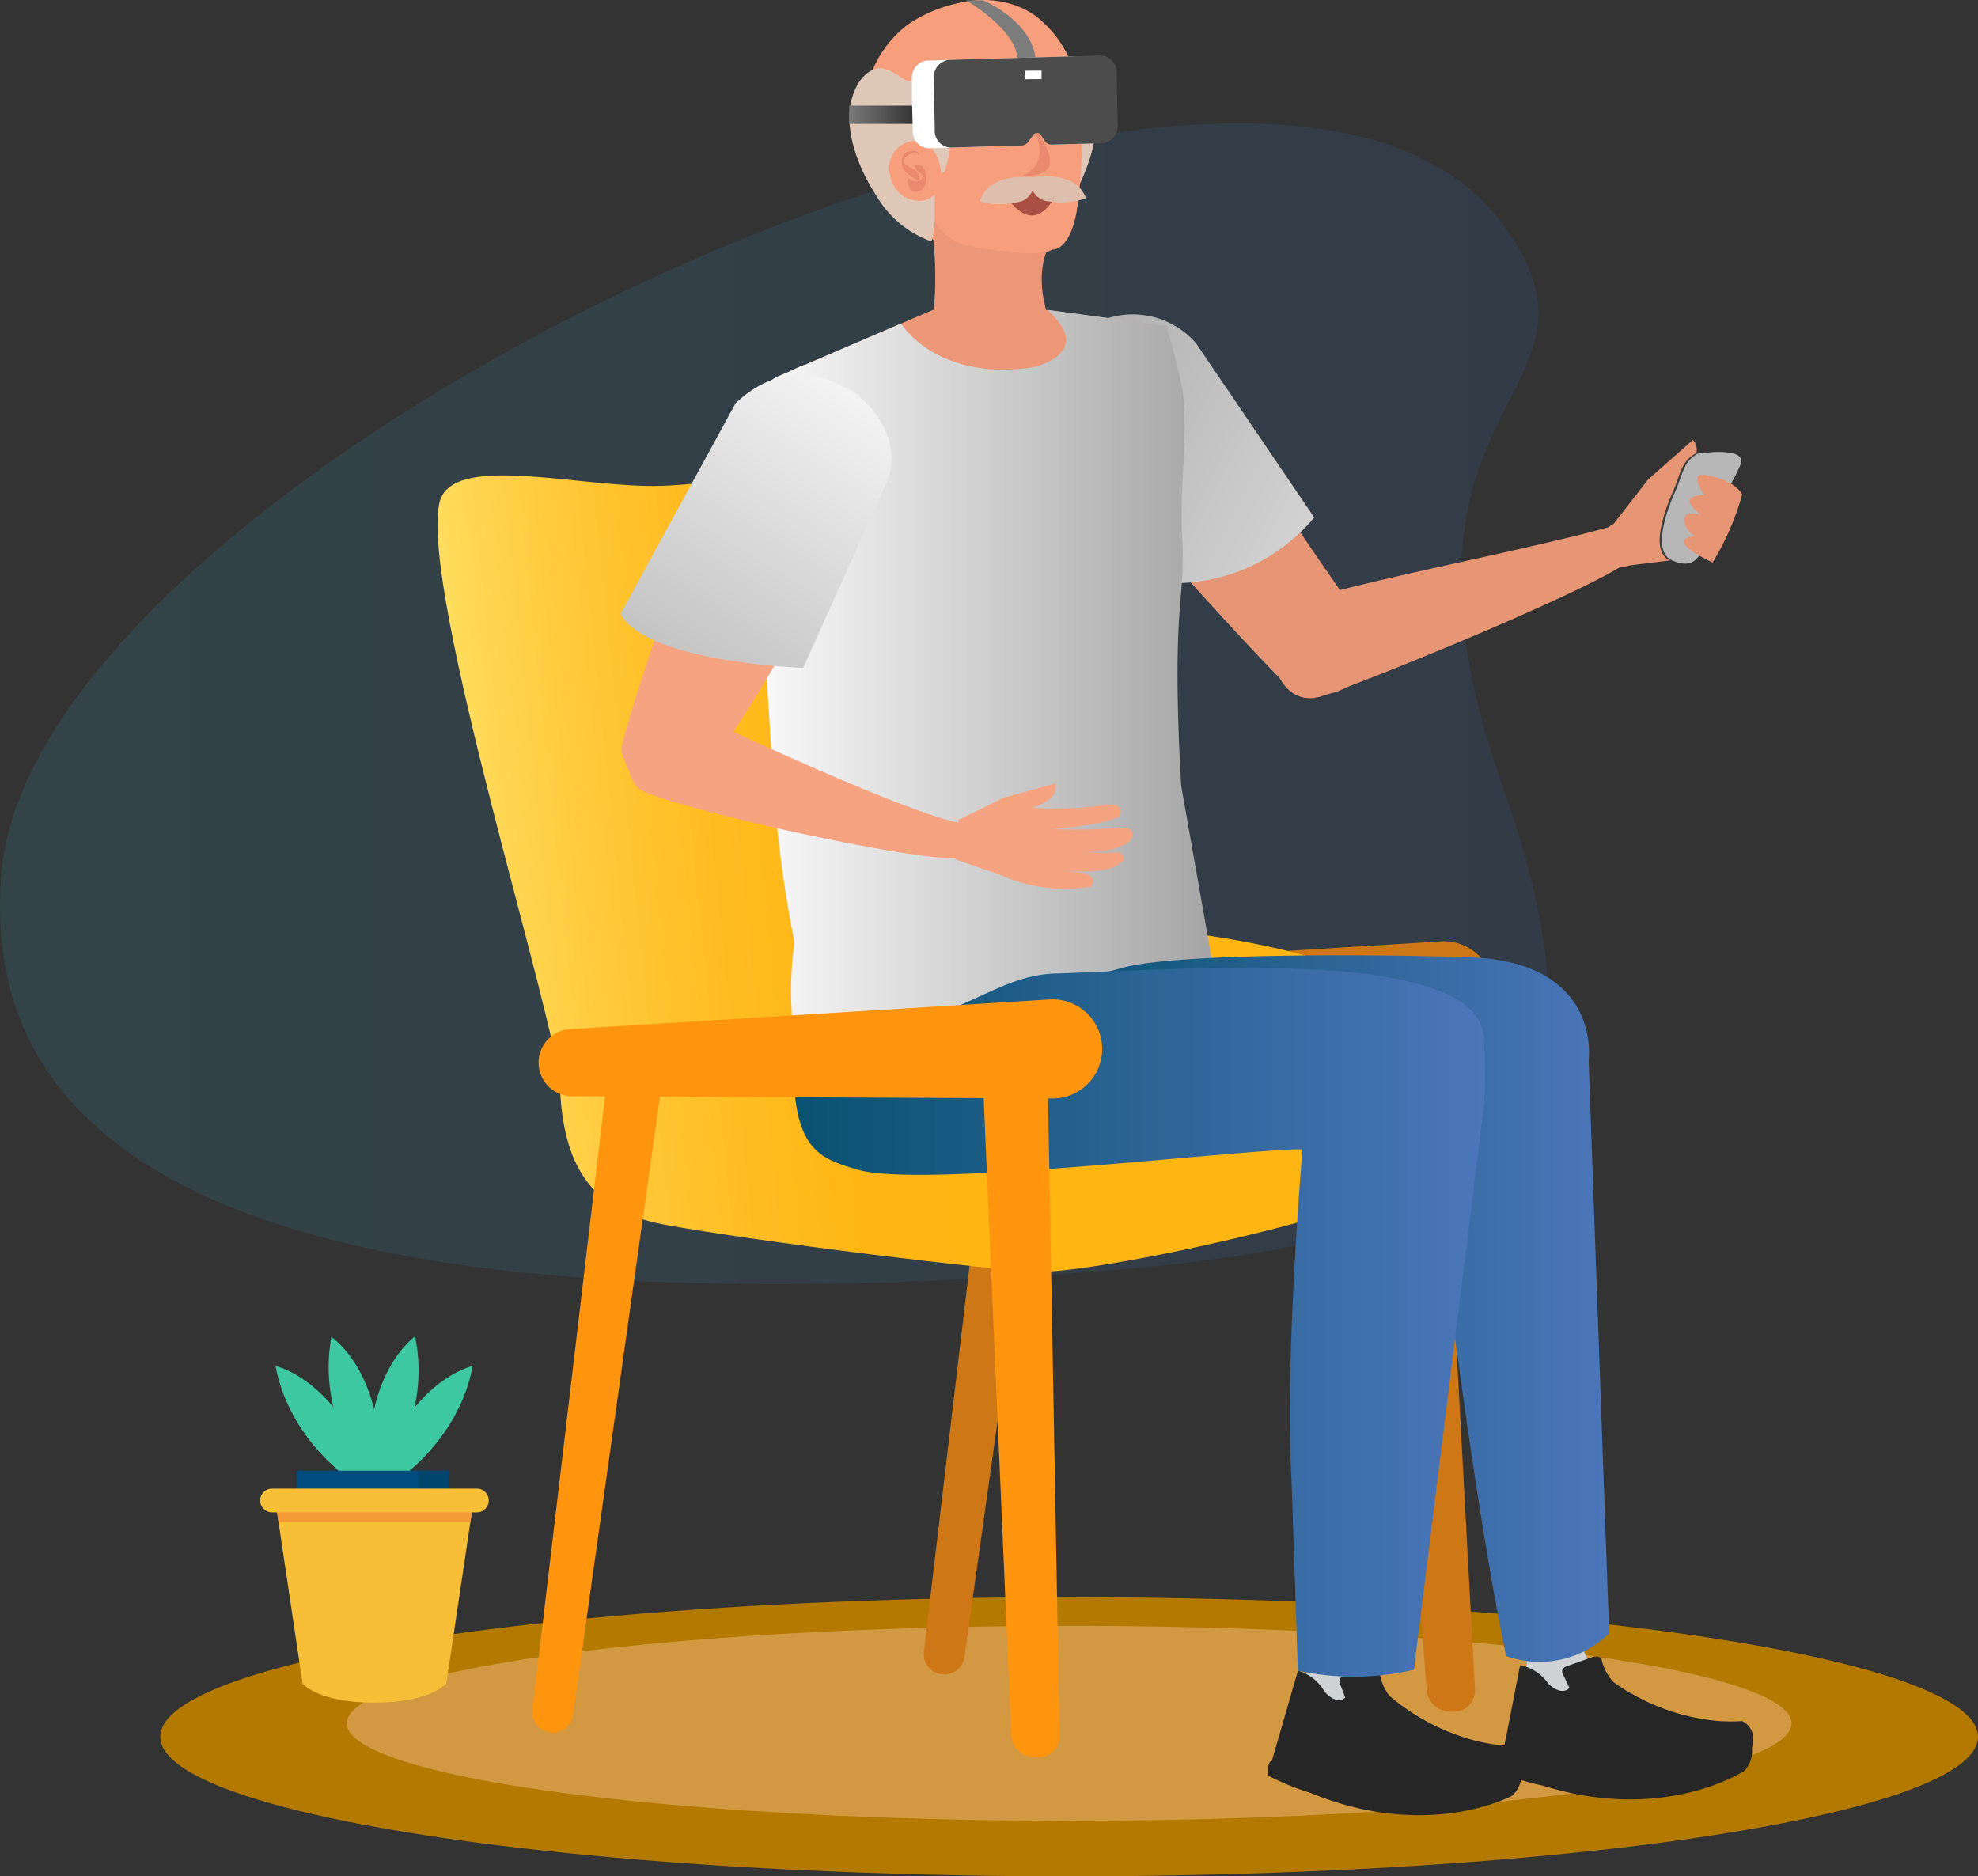
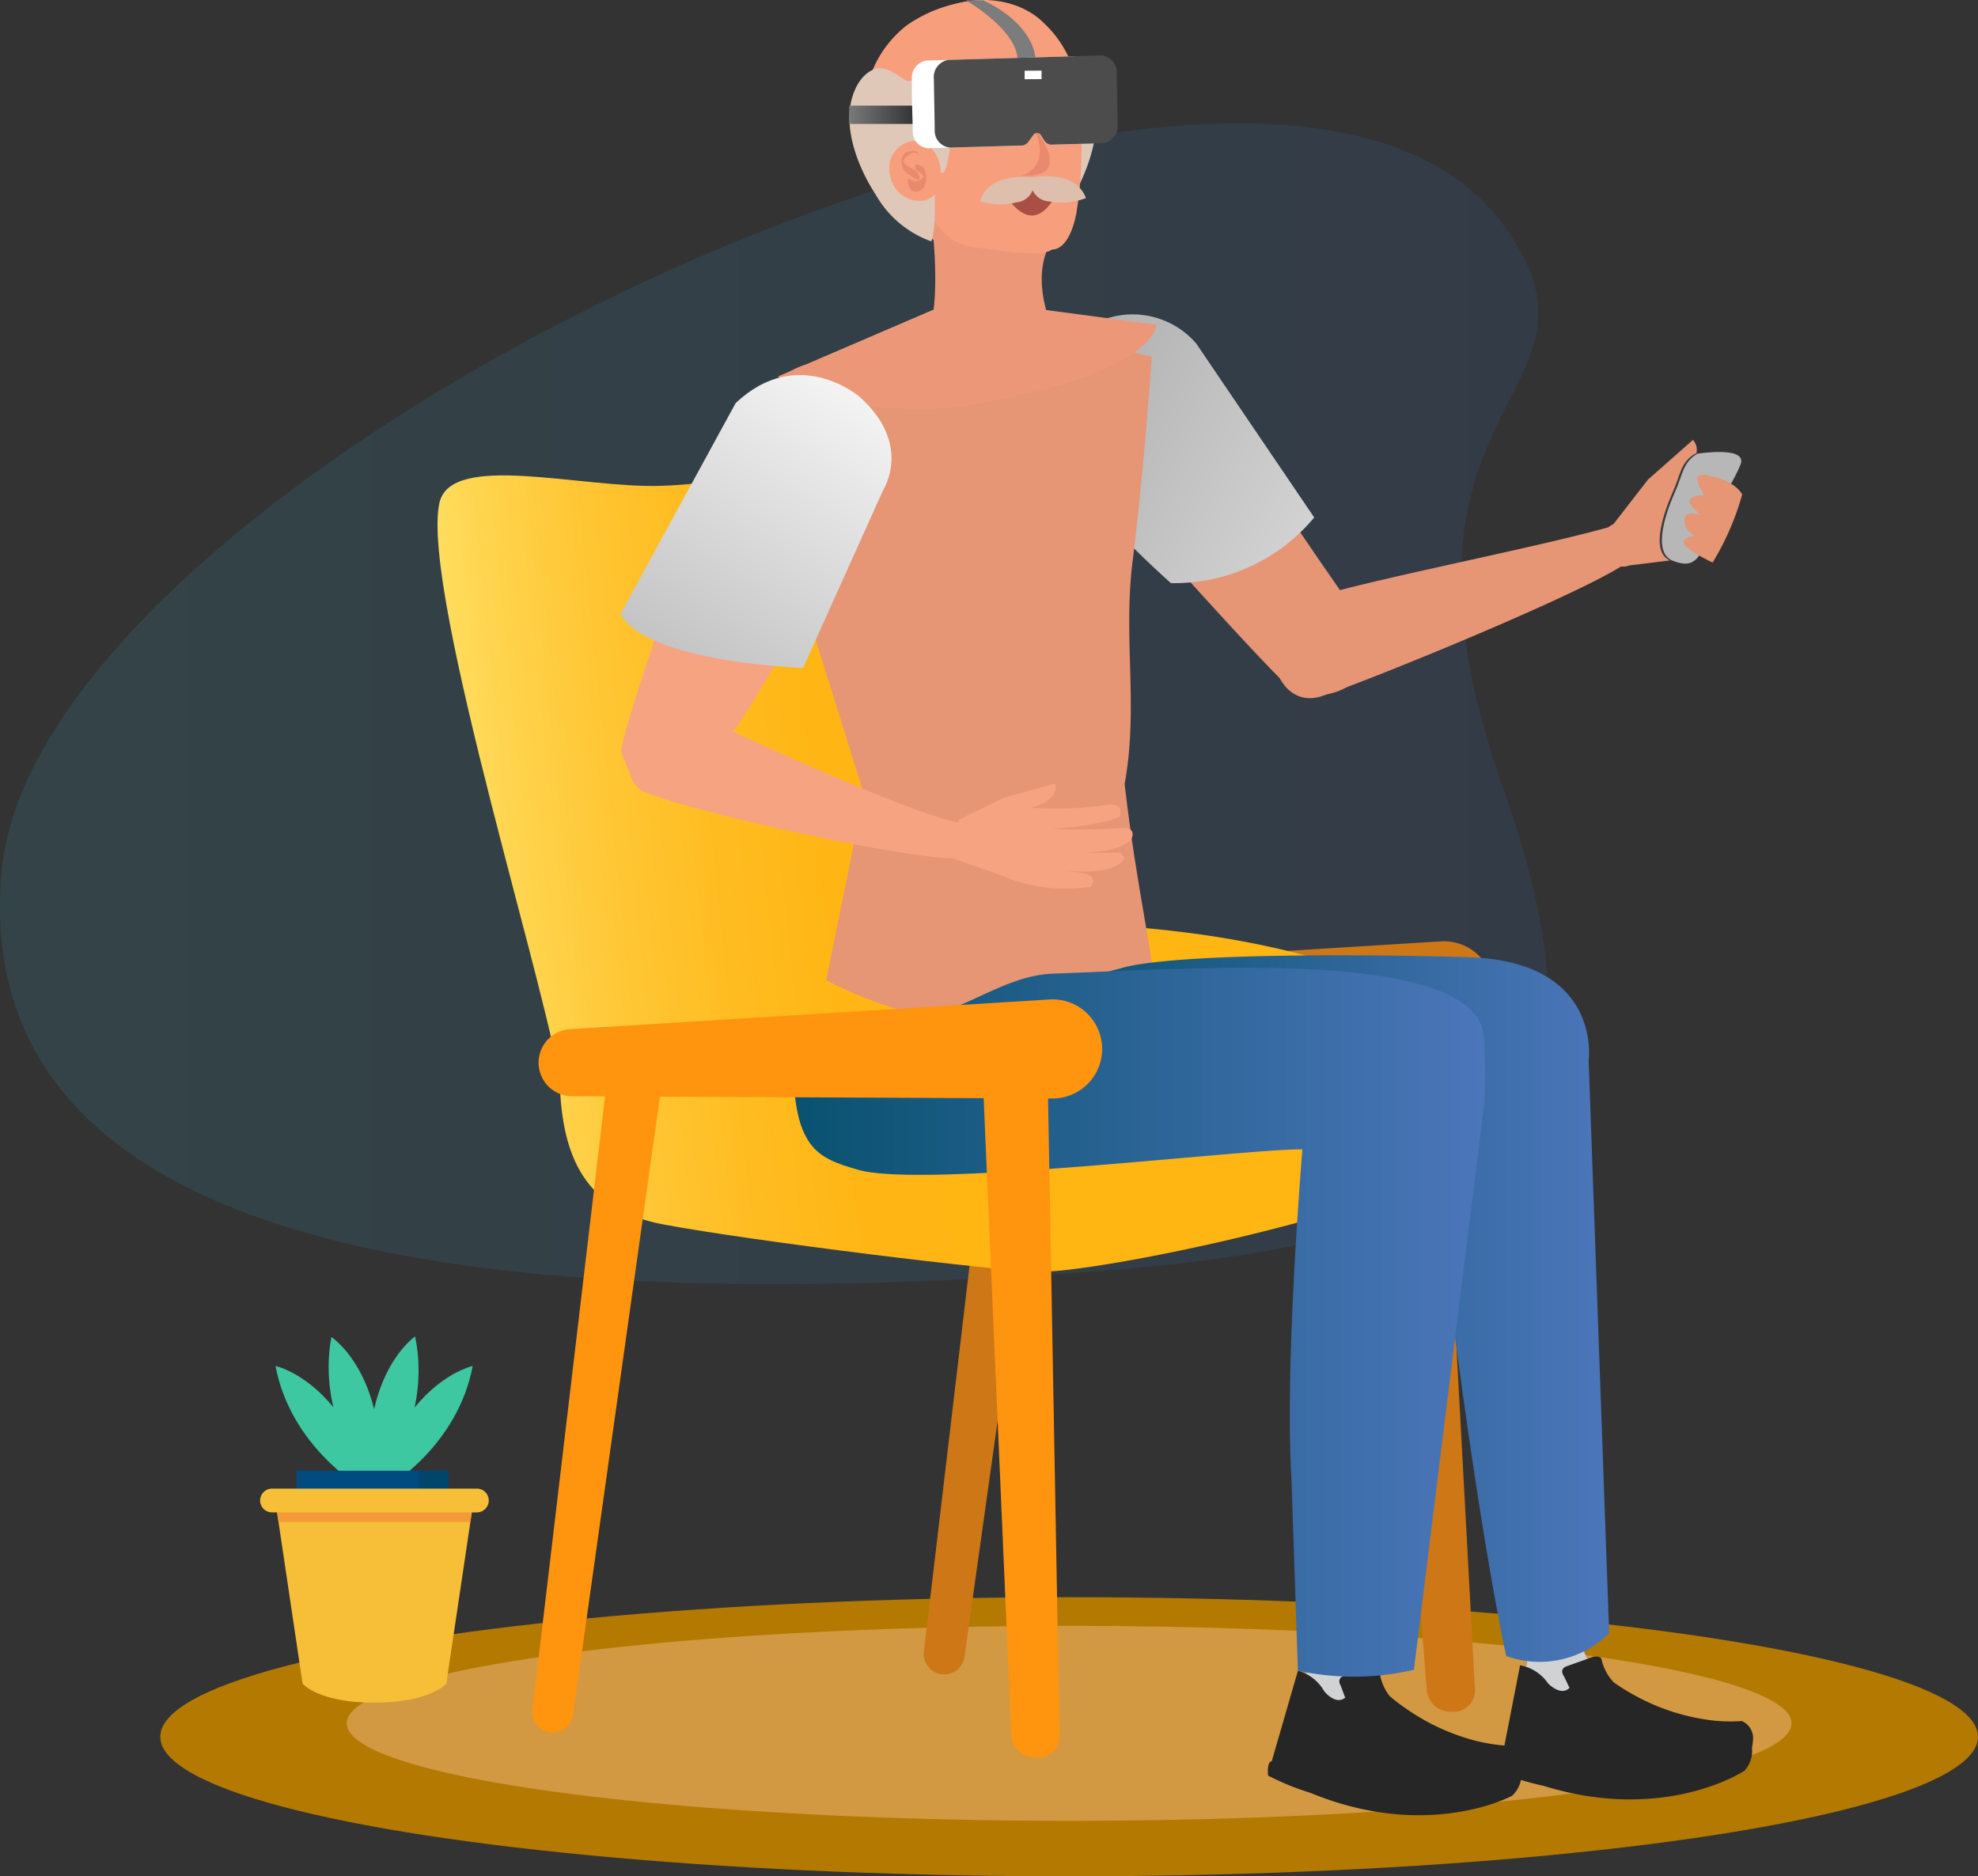
<svg xmlns="http://www.w3.org/2000/svg" xmlns:xlink="http://www.w3.org/1999/xlink" width="191.721" height="181.861" viewBox="0 0 191.721 181.861">
  <rect x="0" y="0" width="191.721" height="181.861" fill="#333333" stroke="none" />
  <defs>
    <linearGradient id="linear-gradient" y1="0.5" x2="1" y2="0.5" gradientUnits="objectBoundingBox">
      <stop offset="0.005" stop-color="#35d9fd" />
      <stop offset="1" stop-color="#347efa" />
    </linearGradient>
    <linearGradient id="linear-gradient-2" x1="-0.004" y1="0.532" x2="0.477" y2="0.494" gradientUnits="objectBoundingBox">
      <stop offset="0" stop-color="#ffe874" />
      <stop offset="0.016" stop-color="#ffe670" />
      <stop offset="0.203" stop-color="#ffd44e" />
      <stop offset="0.394" stop-color="#ffc634" />
      <stop offset="0.588" stop-color="#ffbc21" />
      <stop offset="0.788" stop-color="#ffb615" />
      <stop offset="1" stop-color="#ffb512" />
    </linearGradient>
    <linearGradient id="linear-gradient-3" x1="2.199" y1="1.363" x2="-0.284" y2="0.132" gradientUnits="objectBoundingBox">
      <stop offset="0" stop-color="#fff" />
      <stop offset="1" stop-color="#a3a3a3" />
    </linearGradient>
    <linearGradient id="linear-gradient-4" x1="0" y1="0.5" x2="1" y2="0.5" xlink:href="#linear-gradient-3" />
    <linearGradient id="linear-gradient-5" y1="0.5" x2="1" y2="0.5" gradientUnits="objectBoundingBox">
      <stop offset="0" stop-color="#08516f" />
      <stop offset="1" stop-color="#4c76ba" />
    </linearGradient>
    <linearGradient id="linear-gradient-7" x1="0.875" y1="-0.087" x2="-0.048" y2="1.621" xlink:href="#linear-gradient-3" />
    <linearGradient id="linear-gradient-8" y1="0.5" x2="1" y2="0.5" gradientUnits="objectBoundingBox">
      <stop offset="0" stop-color="#797979" />
      <stop offset="1" stop-color="#2d2d2d" />
    </linearGradient>
    <linearGradient id="linear-gradient-9" x1="1011.105" y1="463.163" x2="1012.345" y2="463.163" gradientUnits="objectBoundingBox">
      <stop offset="0" stop-color="#7c7c7c" />
      <stop offset="1" stop-color="#2f2f2f" />
    </linearGradient>
    <linearGradient id="linear-gradient-10" x1="-1.954" y1="0.588" x2="-0.947" y2="0.588" gradientUnits="objectBoundingBox">
      <stop offset="0" stop-color="#4c4c4c" />
      <stop offset="1" stop-color="#fff" />
    </linearGradient>
    <linearGradient id="linear-gradient-11" x1="-4.582" y1="8.715" x2="-3.566" y2="8.715" gradientUnits="objectBoundingBox">
      <stop offset="0" stop-color="#262626" />
      <stop offset="1" stop-color="#4c4c4c" />
    </linearGradient>
  </defs>
  <g id="Group_469" data-name="Group 469" transform="translate(-170.519 -2980.912)">
    <path id="Path_821" data-name="Path 821" d="M170.687,3065.268c3.69-39.859,121.726-94.939,145.442-62.69,12.5,16.994-13.535,16.212.053,54.6s-4.725,45.154-48.112,47.527S167,3105.127,170.687,3065.268Z" transform="translate(0 0.001)" opacity="0.1" fill="url(#linear-gradient)" />
    <g id="Group_468" data-name="Group 468" transform="translate(186.055 2980.912)">
      <ellipse id="Ellipse_33" data-name="Ellipse 33" cx="88.092" cy="13.528" rx="88.092" ry="13.528" transform="translate(0 154.805)" fill="#b37900" />
      <ellipse id="Ellipse_34" data-name="Ellipse 34" cx="70.022" cy="9.452" rx="70.022" ry="9.452" transform="translate(18.07 157.58)" fill="#d39842" />
      <g id="Group_438" data-name="Group 438" transform="translate(73.997 91.23)">
        <path id="Path_822" data-name="Path 822" d="M310.452,3081.748l-46.558-.221a3.254,3.254,0,0,1-3.238-3.223h0a3.254,3.254,0,0,1,3.051-3.277l46.47-2.879a4.806,4.806,0,0,1,5.077,5.284h0A4.8,4.8,0,0,1,310.452,3081.748Z" transform="translate(-260.048 -3072.138)" fill="#ce7717" />
        <path id="Path_823" data-name="Path 823" d="M273.015,3077.32l-9.022,64.218a1.986,1.986,0,0,1-2.249,1.639h0a1.985,1.985,0,0,1-1.675-2.241l7.341-62.035Z" transform="translate(-260.048 -3072.138)" fill="#ce7717" />
        <path id="Path_824" data-name="Path 824" d="M303.63,3078.11l5.183,66.749a2.326,2.326,0,0,0,2.437,1.949h0a2.067,2.067,0,0,0,2.236-1.985l-3.479-64.341Z" transform="translate(-260.046 -3072.138)" fill="#ce7717" />
      </g>
      <path id="Path_825" data-name="Path 825" d="M254.876,3026.664c-3.354-2-11.457,1.032-20.229,1.334-7.785.266-20.462-3.347-21.544,1.678-1.859,8.636,11.392,50.206,11.679,56.531s2.08,11.883,9.989,13.371c8.7,1.638,32.724,4.569,36.5,4.6,5.627.045,31.676-5.254,41.748-10.784,0,0,2.719-11.636-4.377-15.443-13.431-7.2-33.563-8.127-44.2-7.264C264.446,3070.685,267.917,3034.45,254.876,3026.664Z" transform="translate(-186.053 -2980.91)" fill="url(#linear-gradient-2)" />
      <path id="Path_826" data-name="Path 826" d="M277.979,3012.164a7.353,7.353,0,1,1-6.411,8.188A7.352,7.352,0,0,1,277.979,3012.164Z" transform="translate(-186.05 -2980.911)" fill="#e38a65" />
      <path id="Path_827" data-name="Path 827" d="M275.564,3023.483l.33,2.705s14.137,15.955,18.71,20.5c1.837,1.823,4.96,2.4,7.749-.136s1.059-4.847-.832-6.885c-.846-.912-16.611-24.389-16.611-24.389Z" transform="translate(-186.05 -2980.911)" fill="#e69575" />
      <path id="Path_828" data-name="Path 828" d="M297.592,3038.912c5.958-1.969,25.927-5.672,31.173-7.64a3.039,3.039,0,0,1,.029,3.626c-1.316,2.073-25.182,11.842-30.157,13.485S291.634,3040.88,297.592,3038.912Z" transform="translate(-186.049 -2980.91)" fill="#e69575" />
      <path id="Path_829" data-name="Path 829" d="M270.616,3021.5s.28-8.406,6.168-9.32a8.143,8.143,0,0,1,9.673,2.018l11.441,16.87a17.68,17.68,0,0,1-13.889,6.363S273.11,3027.827,270.616,3021.5Z" transform="translate(-186.051 -2980.911)" fill="url(#linear-gradient-3)" />
      <path id="Path_830" data-name="Path 830" d="M326.9,3031.706l3.346-4.31,4.361-3.852c1.283,1.474-1.173,3.5-1.173,3.5,4.07-1.58,3.047,1.1,3.047,1.1,2.767-1.123,1.191,1.9,1.191,1.9,2.179-.548-4.126,5.043-4.126,5.043l-5.081.626a1.979,1.979,0,0,1-2.534-1.2A2.044,2.044,0,0,1,326.9,3031.706Z" transform="translate(-186.048 -2980.911)" fill="#e69575" />
      <path id="Path_831" data-name="Path 831" d="M275.157,2998.762a10.108,10.108,0,0,1-4.78,5.152c-.832-2.114-.716-3.856-1.13-6.244-.178-1.024-.685.322-1.082-.522-.585-1.242-1.642-4.554-.866-5.991.1-2.462,1.536-3.327,3.251-2.923.449.1,1.815-1.946,3.266-1.568s2.368,1.967,2.736,3.288C277.331,2992.758,276.388,2996.235,275.157,2998.762Z" transform="translate(-186.051 -2980.912)" fill="#e0c8b9" />
      <path id="Path_832" data-name="Path 832" d="M261.12,3004.292c-.014.02-1.509-1.54-1.566-1.6-3.387-3.679-6.651-10.508-4.218-15.53a10.8,10.8,0,0,1,3.062-3.789,13.623,13.623,0,0,1,7.913-2.445S266.815,2996.271,261.12,3004.292Z" transform="translate(-186.051 -2980.912)" fill="#f79f7d" />
      <path id="Path_833" data-name="Path 833" d="M260.106,2996.829s2.861,16.317-.815,17.813l13.35-1.694s-2.438-4.826-.233-8.65Z" transform="translate(-186.051 -2980.912)" fill="#ec9878" />
      <path id="Path_834" data-name="Path 834" d="M264.955,3004.859c4.482.679,6.657.833,7.554.231,0,0,1.631.238,2.351-3.609a41.229,41.229,0,0,0,.038-12.526,10.694,10.694,0,0,0-3.247-5.848c-3.431-3.4-10.7-2.875-12.766,1.74a9.876,9.876,0,0,0-.158,5.854l1.744,10.258S261.482,3004.5,264.955,3004.859Z" transform="translate(-186.051 -2980.912)" fill="#f79f7d" />
      <path id="Path_835" data-name="Path 835" d="M255.408,2999.8a10.1,10.1,0,0,0,5.388,4.512c.561-2.2.226-3.915.338-6.335.048-1.038.721.234,1.008-.653.424-1.306,1.058-4.724.108-6.053-.4-2.43-1.941-3.107-3.591-2.493-.433.161-2.045-1.7-3.438-1.145s-2.1,2.247-2.3,3.605C252.5,2994.117,253.87,2997.449,255.408,2999.8Z" transform="translate(-186.051 -2980.912)" fill="#e0c8b9" />
      <path id="Path_836" data-name="Path 836" d="M254.268,3057.917c-1.035,4.927-3.671,18-3.671,18,16.049,8.325,31.7,2.876,31.756.672.066-2.637-1.578-8.92-2.832-19.681C279.521,3056.9,273.487,3048.846,254.268,3057.917Z" transform="translate(-186.051 -2980.909)" fill="#e69575" />
      <path id="Path_837" data-name="Path 837" d="M248.519,3016.271s22.13-2.752,31.741-1.2a11.459,11.459,0,0,1,1.888.449s-.078,1.18-.225,3.082c-.3,3.871-.876,10.73-1.626,16.7-.94,7.475.588,14.2-.776,21.6-1.128,6.124-25.253,1.012-25.253,1.012l-9.621-30.757S241.253,3018.81,248.519,3016.271Z" transform="translate(-186.052 -2980.911)" fill="#e69575" />
      <path id="Path_838" data-name="Path 838" d="M282.651,3012.385l-11.2-1.488-10.515.05-15.023,6.455s3.373,3.707,16.712,3.051C262.621,3020.453,281.09,3018.126,282.651,3012.385Z" transform="translate(-186.052 -2980.911)" fill="#ec9878" />
      <g id="Group_440" data-name="Group 440" transform="translate(81.743 17.92)">
        <g id="Group_439" data-name="Group 439">
          <path id="Path_839" data-name="Path 839" d="M272.884,2998.831l-4.8.32a.278.278,0,0,0-.24.443s1.248,2.31,2.8,2.2,2.467-2.572,2.467-2.572A.266.266,0,0,0,272.884,2998.831Z" transform="translate(-267.793 -2998.831)" fill="#aa4f43" />
        </g>
      </g>
      <g id="Group_449" data-name="Group 449" transform="translate(70.674 13.674)">
        <g id="Group_445" data-name="Group 445">
          <g id="Group_444" data-name="Group 444">
            <g id="Group_443" data-name="Group 443">
              <g id="Group_442" data-name="Group 442">
                <g id="Group_441" data-name="Group 441">
                  <path id="Path_840" data-name="Path 840" d="M261.127,2999.748a1.977,1.977,0,0,1-1.183.619,2.9,2.9,0,0,1-3.148-2.435,2.657,2.657,0,0,1,1.934-3.312,2.5,2.5,0,0,1,1.884.464,3.608,3.608,0,0,1,1.082,2.793A2.732,2.732,0,0,1,261.127,2999.748Z" transform="translate(-256.725 -2994.586)" fill="#f79f7d" />
                </g>
              </g>
            </g>
          </g>
        </g>
        <g id="Group_448" data-name="Group 448" transform="translate(1.195 0.95)">
          <g id="Group_446" data-name="Group 446">
            <path id="Path_841" data-name="Path 841" d="M259.576,2996c-.241-.823-1.782.3-1.437.718a2.608,2.608,0,0,0,.8.533,1.251,1.251,0,0,1,.692.816c.015.047.052.191.01.235-.191.191-1.063-.49-1.252-.631a1.427,1.427,0,0,1-.456-1.3.853.853,0,0,1,.811-.8c.383-.049.776-.1.841.38,0,.01,0,.092-.012.051Z" transform="translate(-257.92 -2995.536)" fill="#e98a6f" />
          </g>
          <g id="Group_447" data-name="Group 447" transform="translate(0.561 1.312)">
            <path id="Path_842" data-name="Path 842" d="M259.2,2996.967c.143-.211.338-.1.543,0a.813.813,0,0,1,.4.436,1.994,1.994,0,0,1,.054,1.436,1.072,1.072,0,0,1-.818.655c-.512.081-.749-.339-.849-.767-.027-.114-.089-.386.011-.479s.23.075.327.139a.722.722,0,0,0,.463.082.937.937,0,0,0,.694-.481.5.5,0,0,0,.053-.145c.052.282.048.346-.011.2a.708.708,0,0,0-.133-.18c-.155-.174-.379-.271-.546-.432-.08-.073-.255-.355-.183-.46Z" transform="translate(-258.48 -2996.848)" fill="#e98a6f" />
          </g>
        </g>
      </g>
      <g id="Group_451" data-name="Group 451" transform="translate(78.387 10.106)">
        <g id="Group_450" data-name="Group 450" transform="translate(1.98 0.82)">
          <path id="Path_843" data-name="Path 843" d="M267.8,2993.35c.04.562-.235,1.04-.617,1.067s-.724-.406-.764-.967.236-1.04.617-1.068S267.761,2992.787,267.8,2993.35Z" transform="translate(-266.417 -2991.838)" fill="#3b2314" />
          <path id="Path_844" data-name="Path 844" d="M274.089,2992.806c.041.563-.236,1.041-.617,1.067s-.723-.406-.764-.968.236-1.039.617-1.066S274.049,2992.244,274.089,2992.806Z" transform="translate(-266.417 -2991.838)" fill="#3b2314" />
        </g>
        <path id="Path_845" data-name="Path 845" d="M265.687,2991.627c.373-.066.8-.142,1.191-.18a3.668,3.668,0,0,1,1.13.006c.242.055.578.709.143.772-.454.066-.637.042-1.1.083-.9.078-.928.052-1.419.1a4.814,4.814,0,0,1-1.138.141c-.167-.021.112-.313.167-.392A1.441,1.441,0,0,1,265.687,2991.627Z" transform="translate(-264.437 -2991.018)" fill="#cfbaac" />
        <path id="Path_846" data-name="Path 846" d="M274.913,2991.387c-.009-.007.005.006,0,0a1.446,1.446,0,0,0-1.1-.362c-.379-.007-.812-.016-1.205.009a3.694,3.694,0,0,0-1.115.181c-.23.092-.46.792-.02.785.458,0,.634-.058,1.1-.09.9-.064.923-.094,1.416-.122.183-.011.958,0,.958,0A.67.67,0,0,0,274.913,2991.387Z" transform="translate(-264.437 -2991.017)" fill="#cfbaac" />
      </g>
      <path id="Path_847" data-name="Path 847" d="M270.635,2993.175s4.384,5.074-1.115,4.769C269.52,2997.944,272.587,2997.169,270.635,2993.175Z" transform="translate(-186.051 -2980.912)" fill="#e98a6f" />
      <path id="Path_848" data-name="Path 848" d="M270.65,2998.114s-4.267-.626-5.153,2.3a6.623,6.623,0,0,0,3.548.111A1.865,1.865,0,0,0,270.65,2998.114Z" transform="translate(-186.051 -2980.911)" fill="#debfad" />
      <path id="Path_849" data-name="Path 849" d="M270.491,2998.119s4.222-.877,5.28,1.994a6.608,6.608,0,0,1-3.536.321A1.864,1.864,0,0,1,270.491,2998.119Z" transform="translate(-186.051 -2980.911)" fill="#debfad" />
      <g id="Group_452" data-name="Group 452" transform="translate(79.045 6.083)">
-         <path id="Path_850" data-name="Path 850" d="M265.1,2987.532s.116-.028.32-.064.5-.092.847-.141c.7-.1,1.638-.2,2.577-.262s1.882-.08,2.591-.066c.354,0,.65.025.857.031s.326.023.326.023-.116.027-.321.065-.5.092-.845.14c-.7.1-1.639.2-2.579.261s-1.882.08-2.59.067c-.354,0-.65-.026-.857-.031S265.1,2987.532,265.1,2987.532Z" transform="translate(-265.096 -2986.995)" fill="#e0856e" />
        <path id="Path_851" data-name="Path 851" d="M266.6,2988.639a5.86,5.86,0,0,1,.712-.156,12.755,12.755,0,0,1,1.572-.154,12.6,12.6,0,0,1,1.578.039,5.845,5.845,0,0,1,.721.106,6.03,6.03,0,0,1-.711.156,12.783,12.783,0,0,1-3.151.113A5.892,5.892,0,0,1,266.6,2988.639Z" transform="translate(-265.096 -2986.995)" fill="#e0856e" />
      </g>
-       <path id="Path_852" data-name="Path 852" d="M285,3057.051c-.973-17.538.412-17.724.114-23.658-.3-6.01.542-9.317.091-14.246a50.488,50.488,0,0,0-1.691-6.659l-11.492-1.552c4.83,4.339-1.488,5.591-1.488,5.591-9.364,1.321-12.673-4.261-12.673-4.261l-9.314,4-.029,0a8.787,8.787,0,0,0-1.247.544l-1.363.587s-4.813,1.867-2.277,10.818l1.766,27.213a119.616,119.616,0,0,0,2.126,16.831,32.861,32.861,0,0,0,1.743,16.2s30.094-1.171,39.728-8.781Z" transform="translate(-186.052 -2980.911)" fill="url(#linear-gradient-4)" />
      <g id="Group_453" data-name="Group 453" transform="translate(123.912 107.648)">
        <path id="Path_853" data-name="Path 853" d="M323.8,3140.331s1.788,4.72,3.467,5.868,7.751,2.436,7.751,2.436l3.294.107s2.434,1.366-3.564,3.753-17.429-1.54-17.429-1.54l1.346-10.207Z" transform="translate(-309.961 -3088.554)" fill="#543f3b" />
        <path id="Path_854" data-name="Path 854" d="M323.8,3140.331s1.788,4.72,3.467,5.868,7.751,2.436,7.751,2.436l3.294.107s2.434,1.366-3.564,3.753-17.429-1.54-17.429-1.54l1.346-10.207Z" transform="translate(-309.961 -3088.554)" fill="#d0d2d3" />
        <path id="Path_855" data-name="Path 855" d="M309.961,3088.556l14.381.122s-.162,49.169-.538,51.656c0,0-5.087,1.823-5.134.418-.112-3.385-3.612-22.838-4.926-28C310.988,3101.938,310.051,3098.909,309.961,3088.556Z" transform="translate(-309.961 -3088.556)" fill="#f6a382" />
        <path id="Path_856" data-name="Path 856" d="M340.378,3150.008c0-.035.01-.069.014-.1.008-.074.014-.147.018-.217a1.833,1.833,0,0,0-1.048-1.974l-.038,0h0a16.119,16.119,0,0,1-2.526-.028v0a20.575,20.575,0,0,1-7.966-2.531h0c-.671-.371-1.193-.7-1.52-.926h0c-.267-.182-.41-.291-.41-.291a4.751,4.751,0,0,1-1.138-2.127s.025-.472-.835-.322l-2.619.933s-.709.242-.191.982l.521,1.094c-.862.862-2.084-.443-2.084-.443a4.184,4.184,0,0,0-2.707-1.747l-.454,2.325h0l-1.292,6.627c-.508.14-.231,1.423-.231,1.423a24.819,24.819,0,0,0,4.224,1.3c11.819,3.669,19.5-1.453,19.5-1.453a2.829,2.829,0,0,0,.727-2.209C340.346,3150.215,340.363,3150.109,340.378,3150.008Z" transform="translate(-309.961 -3088.554)" fill="#262626" />
      </g>
      <path id="Path_857" data-name="Path 857" d="M312.959,3073.69c-6.98-.241-28.74-.548-33.95,1.109-9.29,2.394,3.747,1.087,4.274,2.879,0,0,25.864,8.728,26.016,11.631.191,3.659.609,9.212,1.526,15.632,0,0,2.853,23.155,5.681,36.473a9.582,9.582,0,0,0,9.979-2.2l-1.989-55.542S325.837,3074.134,312.959,3073.69Z" transform="translate(-186.05 -2980.908)" fill="url(#linear-gradient-5)" />
      <path id="Path_858" data-name="Path 858" d="M298.894,3084.718l13.34,4.619s-8.887,49.734-9.515,52.168c0,0-5.109,1.227-5.012-.176.231-3.379-.415-25.651-.563-30.973C296.809,3098.342,296.809,3098.342,298.894,3084.718Z" transform="translate(-186.049 -2980.907)" fill="#f6a382" />
      <path id="Path_859" data-name="Path 859" d="M302.883,3141.353s1.053,4.937,2.539,6.326,7.292,3.583,7.292,3.583l3.24.6s2.2,1.718-4.092,3.169-16.993-4.162-16.993-4.162l2.875-9.884Z" transform="translate(-186.049 -2980.905)" fill="#d0d2d3" />
      <path id="Path_860" data-name="Path 860" d="M318.092,3152.408c.017-.08.03-.158.04-.233q.012-.078.018-.153v0h0a1.8,1.8,0,0,0-.887-1.892h-.038a15.824,15.824,0,0,1-2.513-.254l0,0c-.114-.021-.227-.044-.34-.067-.163-.032-.324-.067-.484-.1l-.023,0a20.988,20.988,0,0,1-6.861-3.055h0c-.555-.376-1-.711-1.308-.956-.088-.071-.166-.135-.232-.19l-.01-.008-.081-.068-.021-.018-.057-.049-.023-.02-.037-.032-.02-.018-.015-.013-.012-.011a4.756,4.756,0,0,1-.943-2.219s.067-.467-.8-.4l-2.692.7s-.728.179-.278.962l.422,1.136a1,1,0,0,1-.121.083l0,0c-.907.579-1.917-.714-1.917-.714a4.184,4.184,0,0,0-2.542-1.979l-.659,2.275h0l-.311,1.075-.141.487h0l-.175.607h0l-1.249,4.317c-.518.093-.356,1.4-.356,1.4a24.962,24.962,0,0,0,4.092,1.672c11.443,4.705,19.551.286,19.551.286a2.826,2.826,0,0,0,.92-2.135c.036-.112.064-.218.087-.321C318.079,3152.464,318.086,3152.436,318.092,3152.408Z" transform="translate(-186.049 -2980.905)" fill="#262626" />
      <path id="Path_861" data-name="Path 861" d="M314.333,3081.288c-.963-8.665-29.182-6.423-41.638-6.017-7.124.232-10.993,7.293-25.194,4.632-.666,12.2,1.775,13.091,6.18,14.382,6.24,1.828,37.3-2.02,43.07-1.98-.7,8.907-1.586,23.033-1.054,32.062l.618,18.468a25.659,25.659,0,0,0,11.246-.086l6.818-54.925A63.938,63.938,0,0,0,314.333,3081.288Z" transform="translate(-186.052 -2980.908)" fill="url(#linear-gradient-5)" />
      <g id="Group_454" data-name="Group 454" transform="translate(36.06 96.862)">
        <path id="Path_862" data-name="Path 862" d="M272.517,3087.378l-46.559-.222a3.252,3.252,0,0,1-3.238-3.221h0a3.253,3.253,0,0,1,3.052-3.278l46.471-2.879a4.805,4.805,0,0,1,5.076,5.285h0A4.806,4.806,0,0,1,272.517,3087.378Z" transform="translate(-222.113 -3077.769)" fill="#ff940f" />
        <path id="Path_863" data-name="Path 863" d="M235.079,3082.951l-9.021,64.217a1.984,1.984,0,0,1-2.249,1.638h0a1.983,1.983,0,0,1-1.675-2.241l7.341-62.035Z" transform="translate(-222.113 -3077.769)" fill="#ff940f" />
        <path id="Path_864" data-name="Path 864" d="M265.7,3083.74l2.843,65.544a2.327,2.327,0,0,0,2.439,1.949h0a2.067,2.067,0,0,0,2.235-1.985l-1.141-63.135Z" transform="translate(-222.111 -3077.769)" fill="#ff940f" />
      </g>
      <path id="Path_865" data-name="Path 865" d="M232.9,3047.751s25.471,12.292,31.071,12.988c0,0,2.391,1.975.247,3.209s-30.03-5.021-31.791-6.615C229.813,3054.966,232.9,3047.751,232.9,3047.751Z" transform="translate(-186.052 -2980.909)" fill="#f6a382" />
      <path id="Path_866" data-name="Path 866" d="M263.421,3060.373l4.375-2.145,5.008-1.378c.451,1.685-2.312,2.344-2.312,2.344a33.749,33.749,0,0,0,7.636-.329c1.425.018.916,1.2.916,1.2-1.85.877-6.538,1.206-6.538,1.206a65.783,65.783,0,0,0,7.116-.139c1.166.226.468,1.235.468,1.235-2.148,1.834-7.376.9-7.376.9a37.891,37.891,0,0,0,6.34.256c.675.528.285.811.285.811-1.48,1.716-6.507.8-6.507.8l1.892.294c2.626.173,1.5,1.45,1.5,1.45l-1.388.125a15.339,15.339,0,0,1-7.4-1.309l-4.32-1.491Z" transform="translate(-186.051 -2980.909)" fill="#f6a382" />
      <path id="Path_867" data-name="Path 867" d="M252.846,3026.671l1.391,1.745s-11.888,26.135-17.769,28.893c-4.365,2.045-5.189-2.343-5.715-3.481s10.785-32.55,10.785-32.55Z" transform="translate(-186.052 -2980.91)" fill="#f6a382" />
      <path id="Path_868" data-name="Path 868" d="M230.662,3040.408c2.561,4.756,17.7,5.235,17.7,5.235l7.8-17.334s2.807-4.365-2.345-8.95c0,0-5.946-5.113-12,.628Z" transform="translate(-186.052 -2980.911)" fill="url(#linear-gradient-7)" />
      <path id="Path_869" data-name="Path 869" d="M334.81,3024.886s4.955-.8,4.174,1.078-1.554,2.567-2.694,5.833-1.707,4.308-3.861,3.455-.447-5.161.262-6.759S333.41,3025.711,334.81,3024.886Z" transform="translate(-186.048 -2980.91)" fill="#3d3d3d" />
      <path id="Path_870" data-name="Path 870" d="M335.032,3024.886s4.955-.8,4.174,1.078-1.554,2.567-2.7,5.833-1.706,4.308-3.86,3.455-.448-5.161.262-6.759S333.632,3025.711,335.032,3024.886Z" transform="translate(-186.048 -2980.91)" fill="#b7b7b7" />
      <path id="Path_871" data-name="Path 871" d="M336.506,3035.437a26.109,26.109,0,0,0,2.873-6.609c-.862-1.437-3.086-1.77-3.086-1.77-2.4-.77-.589,1.84-.589,1.84-3,.054-.289,1.936-.289,1.936-2.4-.771-1.783,1.441-.634,2.017C332.042,3033.246,335.356,3034.863,336.506,3035.437Z" transform="translate(-186.048 -2980.91)" fill="#e69575" />
      <rect id="Rectangle_116" data-name="Rectangle 116" width="6.879" height="1.775" transform="translate(66.775 10.237)" fill="url(#linear-gradient-8)" />
      <path id="Path_872" data-name="Path 872" d="M269.135,2986.711c0-2.884-4.993-5.77-4.993-5.77h1.664s4.771,2,5.1,5.77C271.28,2990.911,269.135,2989.6,269.135,2986.711Z" transform="translate(-186.051 -2980.912)" fill="url(#linear-gradient-9)" />
      <g id="Group_455" data-name="Group 455" transform="translate(72.848 5.441)">
        <path id="Path_873" data-name="Path 873" d="M275.173,2994.856l-2.759.08-1.553-1.5-1.364,1.588-9.022.261a1.634,1.634,0,0,1-1.488-1.756l-.083-3.059,0-1.848a1.676,1.676,0,0,1,1.424-1.839l14.7-.425a1.632,1.632,0,0,1,1.488,1.755l.087,4.907A1.677,1.677,0,0,1,275.173,2994.856Z" transform="translate(-258.899 -2986.354)" fill="url(#linear-gradient-10)" />
      </g>
      <g id="Group_456" data-name="Group 456" transform="translate(74.98 5.377)">
        <path id="Path_874" data-name="Path 874" d="M277.408,2994.792l-4.939.143a.862.862,0,0,1-.739-.425l-.308-.478a.443.443,0,0,0-.763-.026l-.464.637a.854.854,0,0,1-.663.376l-6.916.2a1.635,1.635,0,0,1-1.5-1.755l-.087-4.908a1.68,1.68,0,0,1,1.433-1.839l14.794-.427a1.635,1.635,0,0,1,1.5,1.755l.087,4.907A1.68,1.68,0,0,1,277.408,2994.792Z" transform="translate(-261.031 -2986.29)" fill="url(#linear-gradient-11)" />
      </g>
      <g id="Group_457" data-name="Group 457" transform="translate(83.775 6.843)">
        <path id="Path_875" data-name="Path 875" d="M269.829,2988.591l1.639-.01,0-.825-1.639.011Z" transform="translate(-269.825 -2987.755)" fill="#fff" />
      </g>
      <g id="Group_467" data-name="Group 467" transform="translate(9.679 129.53)">
        <g id="Group_465" data-name="Group 465" transform="translate(1.489)">
          <g id="Group_463" data-name="Group 463">
            <g id="Group_462" data-name="Group 462">
              <g id="Group_458" data-name="Group 458" transform="translate(0 2.867)">
                <path id="Path_876" data-name="Path 876" d="M205.446,3125.026s-6.759-3.957-8.224-11.724c0,0,6.366,1.319,9.557,11.724" transform="translate(-197.222 -3113.303)" fill="#3dc8a1" />
              </g>
              <g id="Group_459" data-name="Group 459" transform="translate(9.557 2.867)">
                <path id="Path_877" data-name="Path 877" d="M208.113,3125.026s6.758-3.957,8.224-11.724c0,0-6.367,1.319-9.558,11.724" transform="translate(-206.779 -3113.303)" fill="#3dc8a1" />
              </g>
              <g id="Group_460" data-name="Group 460" transform="translate(5.149 0.053)">
                <path id="Path_878" data-name="Path 878" d="M206.072,3124.392s-4.874-6.13-3.436-13.9c0,0,5.461,3.529,4.68,14.384" transform="translate(-202.371 -3110.489)" fill="#3dc8a1" />
              </g>
              <g id="Group_461" data-name="Group 461" transform="translate(9.059)">
                <path id="Path_879" data-name="Path 879" d="M207.646,3124.416s4.727-6.244,3.105-13.98c0,0-5.375,3.657-4.337,14.49" transform="translate(-206.281 -3110.436)" fill="#3dc8a1" />
              </g>
            </g>
          </g>
          <g id="Group_464" data-name="Group 464" transform="translate(2.035 13.015)">
            <rect id="Rectangle_117" data-name="Rectangle 117" width="14.727" height="12.316" fill="#004c80" />
            <rect id="Rectangle_118" data-name="Rectangle 118" width="2.894" height="12.316" transform="translate(11.834)" fill="#00456b" />
          </g>
        </g>
        <g id="Group_466" data-name="Group 466" transform="translate(0 14.751)">
          <path id="Path_880" data-name="Path 880" d="M216.468,3126.018l-.115.768-.242,1.633-2.334,15.67s-1.554,1.844-7,1.844-6.93-1.844-6.93-1.844l-2.335-15.67-.242-1.633-.115-.768Z" transform="translate(-195.733 -3125.186)" fill="#f7bf38" />
          <path id="Path_881" data-name="Path 881" d="M216.353,3126.786l-.242,1.632h-18.6l-.242-1.632Z" transform="translate(-195.733 -3125.186)" fill="#f49a38" />
          <path id="Path_882" data-name="Path 882" d="M216.739,3127.49H196.885a1.152,1.152,0,0,1-1.152-1.152h0a1.152,1.152,0,0,1,1.152-1.152h19.854a1.152,1.152,0,0,1,1.152,1.152h0A1.152,1.152,0,0,1,216.739,3127.49Z" transform="translate(-195.733 -3125.186)" fill="#f7bf38" />
        </g>
      </g>
    </g>
  </g>
</svg>